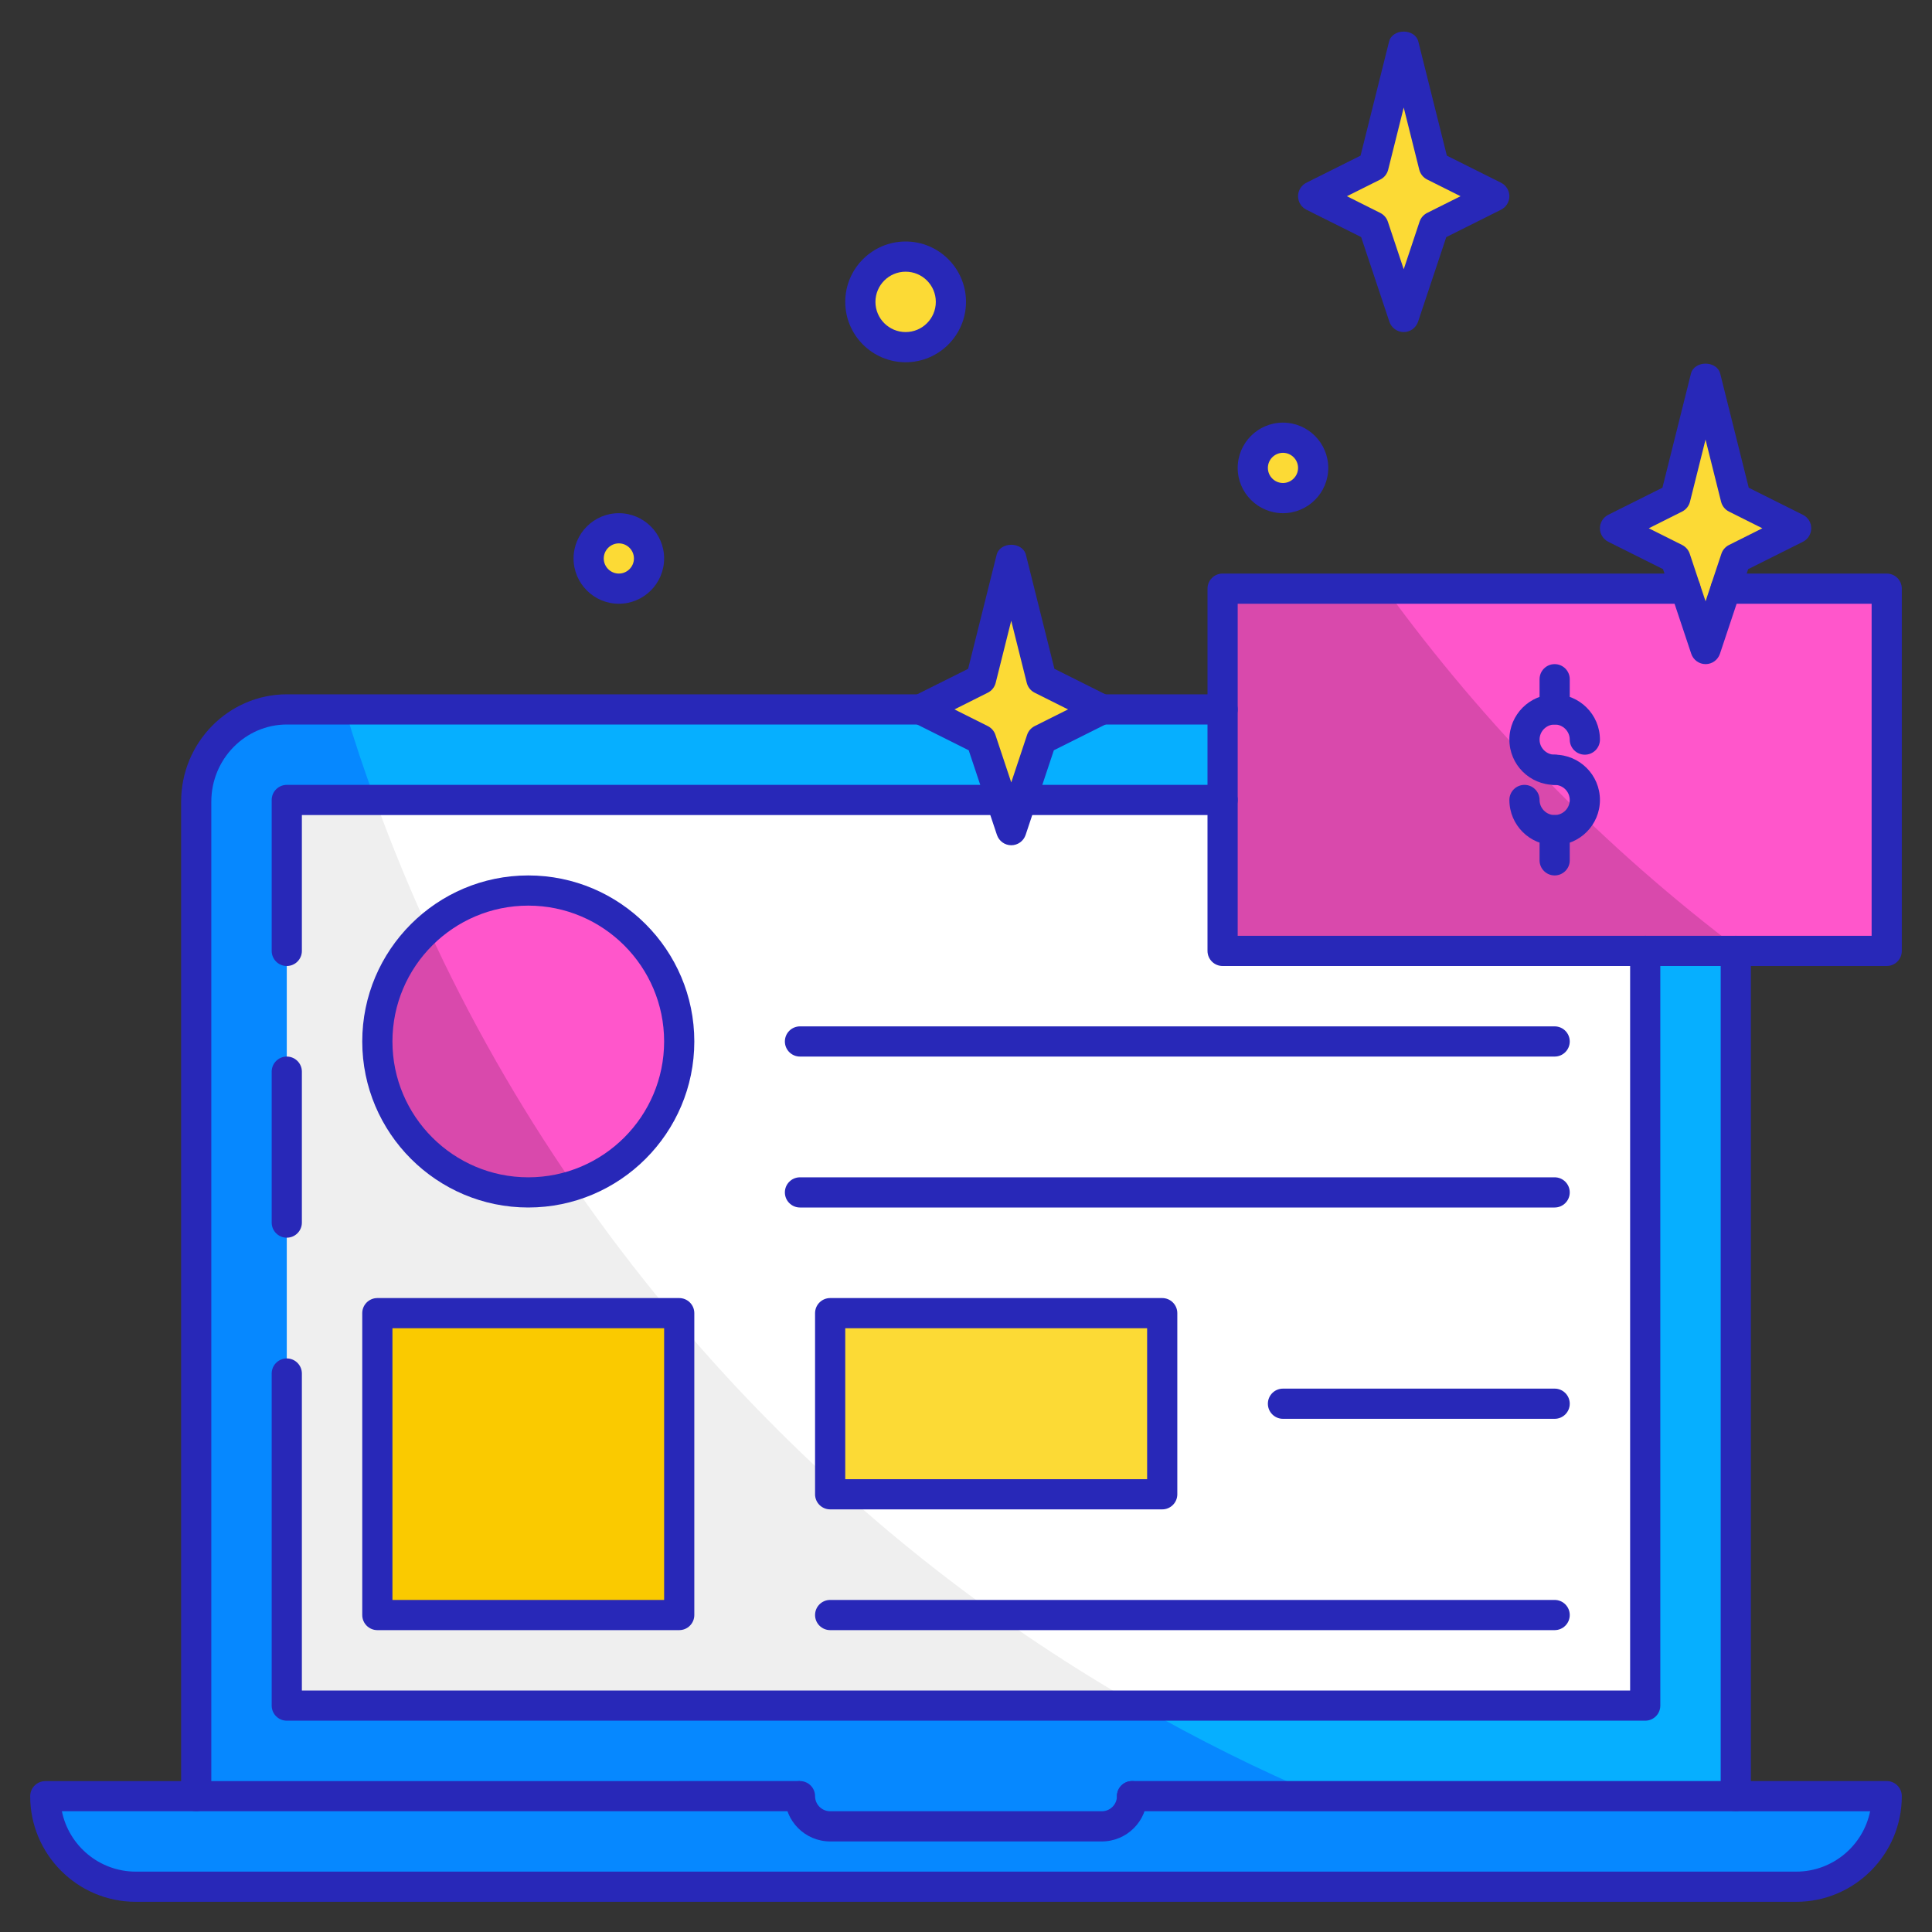
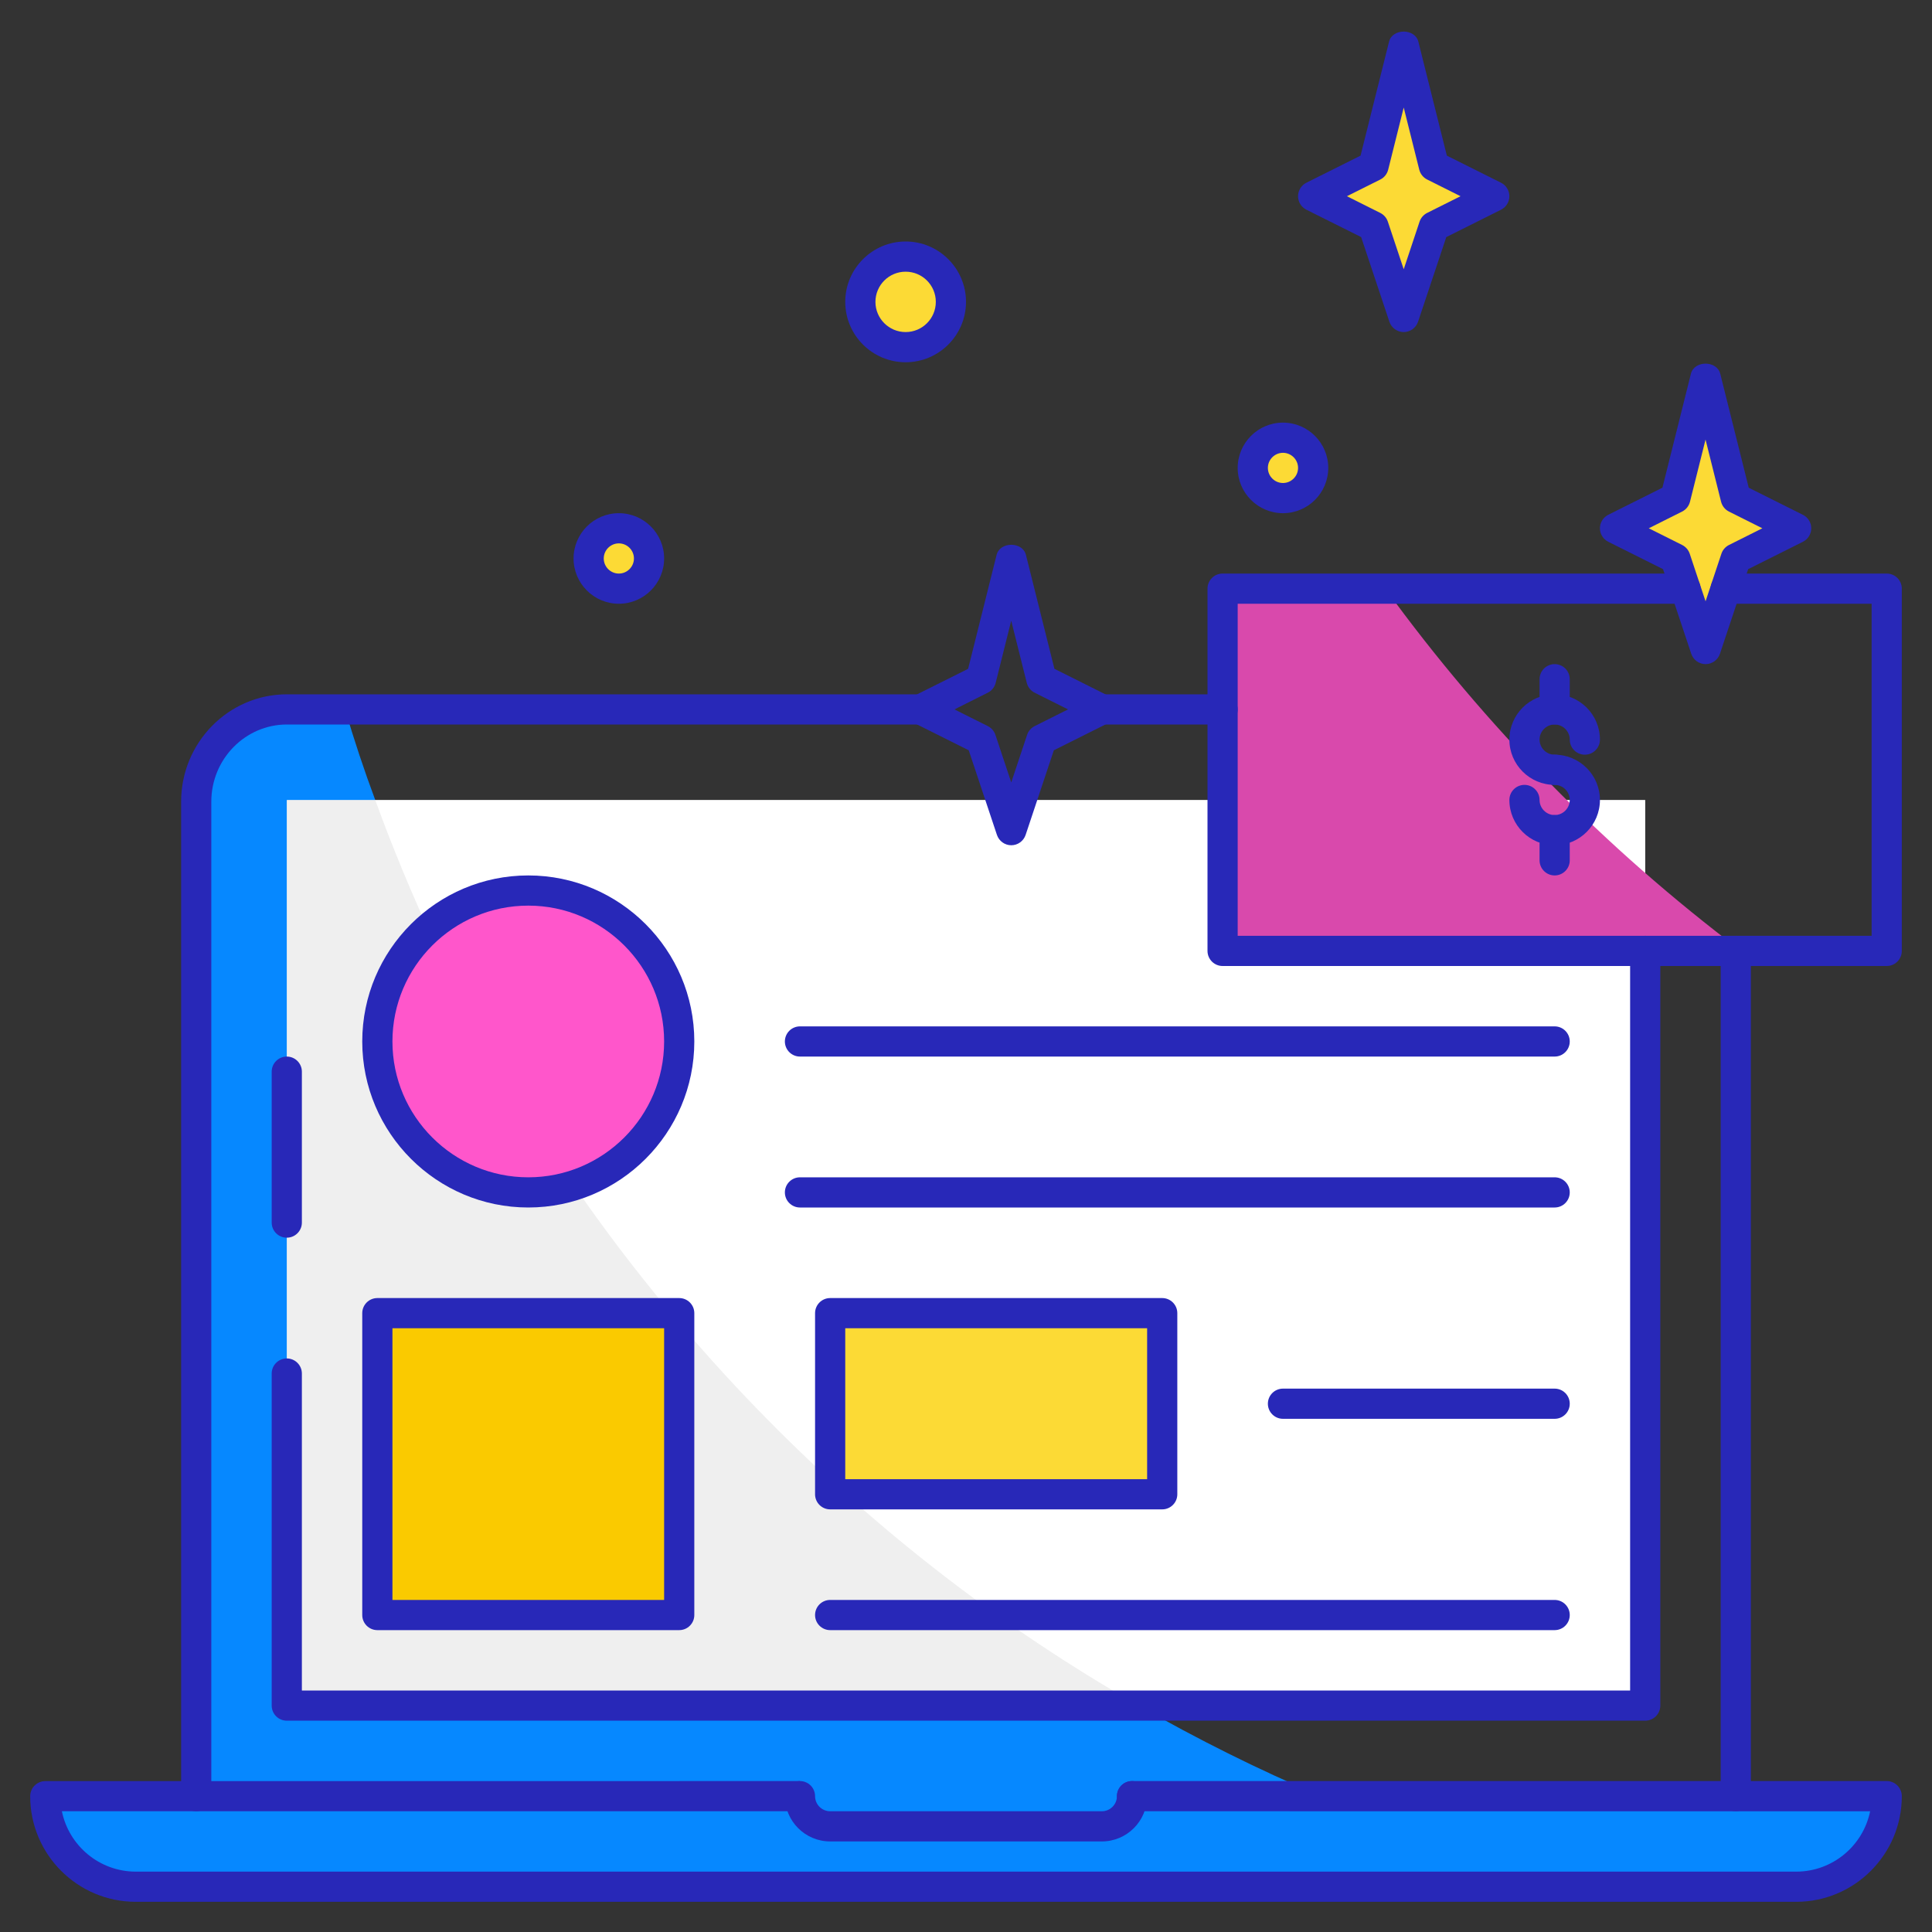
<svg xmlns="http://www.w3.org/2000/svg" version="1.1" id="Layer_1" x="0px" y="0px" viewBox="0 0 64 64" style="enable-background:new 0 0 64 64;" xml:space="preserve">
  <rect x="0" y="0" width="64" height="64" fill="#333333" stroke="none" />
  <style type="text/css">
	.st0{fill:#06AFFF;}
	.st1{fill:#FCDA35;}
	.st2{fill:#FACA00;}
	.st3{fill:#0688FF;}
	.st4{fill:#FFFFFF;}
	.st5{fill:#FF56CB;}
	.st6{fill:#D949AC;}
	.st7{fill:#2828B8;}
	.st8{fill:#EFEFEF;}
</style>
  <g>
-     <path class="st0" d="M54.5,23.5h-45c-1.65,0-3,1.37-3,3.06V59.5h20c0,0.55,0.45,1,1,1h9c0.55,0,1-0.45,1-1h20V26.56   C57.5,24.87,56.15,23.5,54.5,23.5z M54.5,56.5h-45v-30h45V56.5z" />
    <rect x="9.5" y="26.5" class="st4" width="45" height="30" />
    <path class="st8" d="M37.72,56.5H9.5v-30h2.93c2.32,6.39,5.75,12.24,10.07,17.32c0.96,1.14,1.96,2.23,3,3.28   C29.12,50.76,33.22,53.93,37.72,56.5z" />
    <path class="st3" d="M37.72,56.5H9.5v-30h2.93c-0.37-0.99-0.7-1.99-1-3H9.5c-1.65,0-3,1.37-3,3.06V59.5h20c0,0.55,0.45,1,1,1h9   c0.55,0,1-0.45,1-1h6.26C41.68,58.62,39.66,57.61,37.72,56.5z" />
    <path class="st3" d="M62.5,59.5c0,1.66-1.34,3-3,3h-55c-0.83,0-1.58-0.34-2.12-0.88C1.84,61.08,1.5,60.33,1.5,59.5h25   c0,0.55,0.45,1,1,1h9c0.55,0,1-0.45,1-1H62.5z" />
    <polygon class="st1" points="49.5,6.5 47.5,5.5 46.5,1.5 45.5,5.5 43.5,6.5 45.5,7.5 46.5,10.5 47.5,7.5  " />
-     <polygon class="st1" points="36.5,23.5 34.5,22.5 33.5,18.5 32.5,22.5 30.5,23.5 32.5,24.5 33.5,27.5 34.5,24.5  " />
-     <polygon class="st5" points="55.833,19.5 40.5,19.5 40.5,31.5 62.5,31.5 62.5,19.5 57.167,19.5  " />
    <path class="st6" d="M57.68,31.5H40.5v-12h5.39C49.2,24.06,53.18,28.11,57.68,31.5z" />
    <circle class="st1" cx="42.5" cy="15.5" r="1" />
    <circle class="st1" cx="20.5" cy="18.5" r="1" />
    <circle class="st1" cx="30" cy="10" r="1.5" />
    <path class="st5" d="M22.5,34.5c0,2.23-1.46,4.12-3.48,4.77c-0.48,0.15-0.99,0.23-1.52,0.23c-2.76,0-5-2.24-5-5   c0-1.49,0.65-2.83,1.68-3.74c0.89-0.78,2.05-1.26,3.32-1.26C20.26,29.5,22.5,31.74,22.5,34.5z" />
    <rect x="12.5" y="43.5" class="st2" width="10" height="10" />
    <rect x="27.5" y="43.5" class="st1" width="11" height="6" />
    <polygon class="st1" points="59.5,17.5 57.5,16.5 56.5,12.5 55.5,16.5 53.5,17.5 55.5,18.5 56.5,21.5 57.5,18.5  " />
-     <path class="st6" d="M19.02,39.27c-0.48,0.15-0.99,0.23-1.52,0.23c-2.76,0-5-2.24-5-5c0-1.49,0.65-2.83,1.68-3.74   C15.55,33.75,17.17,36.59,19.02,39.27z" />
    <g>
      <path class="st7" d="M46.5,11c-0.215,0-0.406-0.138-0.475-0.342l-0.935-2.804l-1.814-0.907C43.107,6.862,43,6.689,43,6.5    s0.107-0.362,0.276-0.447l1.794-0.897l0.944-3.776c0.111-0.445,0.859-0.445,0.971,0l0.944,3.776l1.794,0.897    C49.893,6.138,50,6.311,50,6.5s-0.107,0.362-0.276,0.447l-1.814,0.907l-0.935,2.804C46.906,10.862,46.715,11,46.5,11z M44.618,6.5    l1.105,0.553c0.118,0.06,0.209,0.163,0.251,0.289L46.5,8.919l0.525-1.577c0.042-0.126,0.133-0.229,0.251-0.289L48.382,6.5    l-1.105-0.553c-0.131-0.065-0.226-0.185-0.262-0.326L46.5,3.562l-0.515,2.06c-0.036,0.142-0.131,0.261-0.262,0.326L44.618,6.5z" />
      <path class="st7" d="M56.5,22c-0.215,0-0.406-0.138-0.475-0.342l-0.935-2.804l-1.814-0.907C53.107,17.862,53,17.689,53,17.5    s0.107-0.362,0.276-0.447l1.794-0.897l0.944-3.776c0.111-0.445,0.859-0.445,0.971,0l0.944,3.776l1.794,0.897    C59.893,17.138,60,17.311,60,17.5s-0.107,0.362-0.276,0.447l-1.814,0.907l-0.935,2.804C56.906,21.862,56.715,22,56.5,22z     M54.618,17.5l1.105,0.553c0.118,0.06,0.209,0.163,0.251,0.289l0.525,1.577l0.525-1.577c0.042-0.126,0.133-0.229,0.251-0.289    l1.105-0.553l-1.105-0.553c-0.131-0.065-0.226-0.185-0.262-0.326l-0.515-2.06l-0.515,2.06c-0.036,0.142-0.131,0.261-0.262,0.326    L54.618,17.5z" />
      <path class="st7" d="M33.5,28c-0.215,0-0.406-0.138-0.475-0.342l-0.935-2.804l-1.814-0.907C30.107,23.862,30,23.689,30,23.5    s0.107-0.362,0.276-0.447l1.794-0.897l0.944-3.776c0.111-0.445,0.859-0.445,0.971,0l0.944,3.776l1.794,0.897    C36.893,23.138,37,23.311,37,23.5s-0.107,0.362-0.276,0.447l-1.814,0.907l-0.935,2.804C33.906,27.862,33.715,28,33.5,28z     M31.618,23.5l1.105,0.553c0.118,0.06,0.209,0.163,0.251,0.289l0.525,1.577l0.525-1.577c0.042-0.126,0.133-0.229,0.251-0.289    l1.105-0.553l-1.105-0.553c-0.131-0.065-0.226-0.185-0.262-0.326l-0.515-2.06l-0.515,2.06c-0.036,0.142-0.131,0.261-0.262,0.326    L31.618,23.5z" />
      <path class="st7" d="M6.5,60C6.224,60,6,59.776,6,59.5V26.557C6,24.596,7.572,23,9.505,23H30.5c0.276,0,0.5,0.224,0.5,0.5    S30.776,24,30.5,24H9.505C8.124,24,7,25.146,7,26.557V59.5C7,59.776,6.776,60,6.5,60z" />
      <path class="st7" d="M57.5,60c-0.276,0-0.5-0.224-0.5-0.5v-28c0-0.276,0.224-0.5,0.5-0.5s0.5,0.224,0.5,0.5v28    C58,59.776,57.776,60,57.5,60z" />
      <path class="st7" d="M59.502,63H4.498C2.569,63,1,61.431,1,59.502c0-0.276,0.224-0.5,0.5-0.5L26.5,59v1H2.05    c0.232,1.14,1.242,2,2.448,2h55.004c1.206,0,2.216-0.859,2.448-1.998L37.5,60c-0.276,0-0.5-0.224-0.5-0.5s0.224-0.5,0.5-0.5h25    c0.276,0,0.5,0.224,0.5,0.5C63,61.43,61.431,63,59.502,63z" />
      <path class="st7" d="M36.5,61h-9c-0.827,0-1.5-0.673-1.5-1.5c0-0.276,0.224-0.5,0.5-0.5s0.5,0.224,0.5,0.5    c0,0.275,0.225,0.5,0.5,0.5h9c0.275,0,0.5-0.225,0.5-0.5c0-0.276,0.224-0.5,0.5-0.5s0.5,0.224,0.5,0.5    C38,60.327,37.327,61,36.5,61z" />
-       <path class="st7" d="M9.5,32C9.224,32,9,31.776,9,31.5v-5C9,26.224,9.224,26,9.5,26h31c0.276,0,0.5,0.224,0.5,0.5    S40.776,27,40.5,27H10v4.5C10,31.776,9.776,32,9.5,32z" />
-       <path class="st7" d="M54.5,57h-45C9.224,57,9,56.776,9,56.5v-11C9,45.224,9.224,45,9.5,45s0.5,0.224,0.5,0.5V56h44V31.5    c0-0.276,0.224-0.5,0.5-0.5s0.5,0.224,0.5,0.5v25C55,56.776,54.776,57,54.5,57z" />
+       <path class="st7" d="M54.5,57h-45C9.224,57,9,56.776,9,56.5v-11C9,45.224,9.224,45,9.5,45s0.5,0.224,0.5,0.5V56h44V31.5    c0-0.276,0.224-0.5,0.5-0.5s0.5,0.224,0.5,0.5v25C55,56.776,54.776,57,54.5,57" />
      <path class="st7" d="M62.5,32h-22c-0.276,0-0.5-0.224-0.5-0.5v-12c0-0.276,0.224-0.5,0.5-0.5h15.333c0.276,0,0.5,0.224,0.5,0.5    s-0.224,0.5-0.5,0.5H41v11h21V20h-4.833c-0.276,0-0.5-0.224-0.5-0.5s0.224-0.5,0.5-0.5H62.5c0.276,0,0.5,0.224,0.5,0.5v12    C63,31.776,62.776,32,62.5,32z" />
      <path class="st7" d="M42.5,17c-0.827,0-1.5-0.673-1.5-1.5s0.673-1.5,1.5-1.5s1.5,0.673,1.5,1.5S43.327,17,42.5,17z M42.5,15    c-0.275,0-0.5,0.225-0.5,0.5s0.225,0.5,0.5,0.5s0.5-0.225,0.5-0.5S42.775,15,42.5,15z" />
      <path class="st7" d="M20.5,20c-0.827,0-1.5-0.673-1.5-1.5s0.673-1.5,1.5-1.5s1.5,0.673,1.5,1.5S21.327,20,20.5,20z M20.5,18    c-0.275,0-0.5,0.225-0.5,0.5s0.225,0.5,0.5,0.5s0.5-0.225,0.5-0.5S20.775,18,20.5,18z" />
      <path class="st7" d="M30,12c-1.103,0-2-0.897-2-2s0.897-2,2-2s2,0.897,2,2S31.103,12,30,12z M30,9c-0.552,0-1,0.448-1,1    s0.448,1,1,1s1-0.448,1-1S30.552,9,30,9z" />
      <path class="st7" d="M51.5,29c-0.276,0-0.5-0.224-0.5-0.5v-1c0-0.276,0.224-0.5,0.5-0.5s0.5,0.224,0.5,0.5v1    C52,28.776,51.776,29,51.5,29z" />
      <path class="st7" d="M51.5,24c-0.276,0-0.5-0.224-0.5-0.5v-1c0-0.276,0.224-0.5,0.5-0.5s0.5,0.224,0.5,0.5v1    C52,23.776,51.776,24,51.5,24z" />
      <path class="st7" d="M51.5,28c-0.827,0-1.5-0.673-1.5-1.5c0-0.276,0.224-0.5,0.5-0.5s0.5,0.224,0.5,0.5c0,0.275,0.225,0.5,0.5,0.5    s0.5-0.225,0.5-0.5S51.775,26,51.5,26c-0.276,0-0.5-0.224-0.5-0.5s0.224-0.5,0.5-0.5c0.827,0,1.5,0.673,1.5,1.5S52.327,28,51.5,28    z" />
      <path class="st7" d="M51.5,26c-0.827,0-1.5-0.673-1.5-1.5s0.673-1.5,1.5-1.5s1.5,0.673,1.5,1.5c0,0.276-0.224,0.5-0.5,0.5    S52,24.776,52,24.5c0-0.275-0.225-0.5-0.5-0.5S51,24.225,51,24.5s0.225,0.5,0.5,0.5c0.276,0,0.5,0.224,0.5,0.5S51.776,26,51.5,26z    " />
      <path class="st7" d="M40.5,24h-4c-0.276,0-0.5-0.224-0.5-0.5s0.224-0.5,0.5-0.5h4c0.276,0,0.5,0.224,0.5,0.5S40.776,24,40.5,24z" />
      <path class="st7" d="M17.5,40c-3.032,0-5.5-2.468-5.5-5.5s2.468-5.5,5.5-5.5s5.5,2.468,5.5,5.5S20.532,40,17.5,40z M17.5,30    c-2.481,0-4.5,2.019-4.5,4.5s2.019,4.5,4.5,4.5s4.5-2.019,4.5-4.5S19.981,30,17.5,30z" />
      <path class="st7" d="M51.5,40h-25c-0.276,0-0.5-0.224-0.5-0.5s0.224-0.5,0.5-0.5h25c0.276,0,0.5,0.224,0.5,0.5S51.776,40,51.5,40z    " />
      <path class="st7" d="M22.5,54h-10c-0.276,0-0.5-0.224-0.5-0.5v-10c0-0.276,0.224-0.5,0.5-0.5h10c0.276,0,0.5,0.224,0.5,0.5v10    C23,53.776,22.776,54,22.5,54z M13,53h9v-9h-9V53z" />
      <path class="st7" d="M38.5,50h-11c-0.276,0-0.5-0.224-0.5-0.5v-6c0-0.276,0.224-0.5,0.5-0.5h11c0.276,0,0.5,0.224,0.5,0.5v6    C39,49.776,38.776,50,38.5,50z M28,49h10v-5H28V49z" />
      <path class="st7" d="M51.5,54h-24c-0.276,0-0.5-0.224-0.5-0.5s0.224-0.5,0.5-0.5h24c0.276,0,0.5,0.224,0.5,0.5S51.776,54,51.5,54z    " />
      <path class="st7" d="M51.5,47h-9c-0.276,0-0.5-0.224-0.5-0.5s0.224-0.5,0.5-0.5h9c0.276,0,0.5,0.224,0.5,0.5S51.776,47,51.5,47z" />
      <path class="st7" d="M51.5,35h-25c-0.276,0-0.5-0.224-0.5-0.5s0.224-0.5,0.5-0.5h25c0.276,0,0.5,0.224,0.5,0.5S51.776,35,51.5,35z    " />
      <path class="st7" d="M9.5,41C9.224,41,9,40.776,9,40.5v-5C9,35.224,9.224,35,9.5,35s0.5,0.224,0.5,0.5v5    C10,40.776,9.776,41,9.5,41z" />
    </g>
  </g>
</svg>